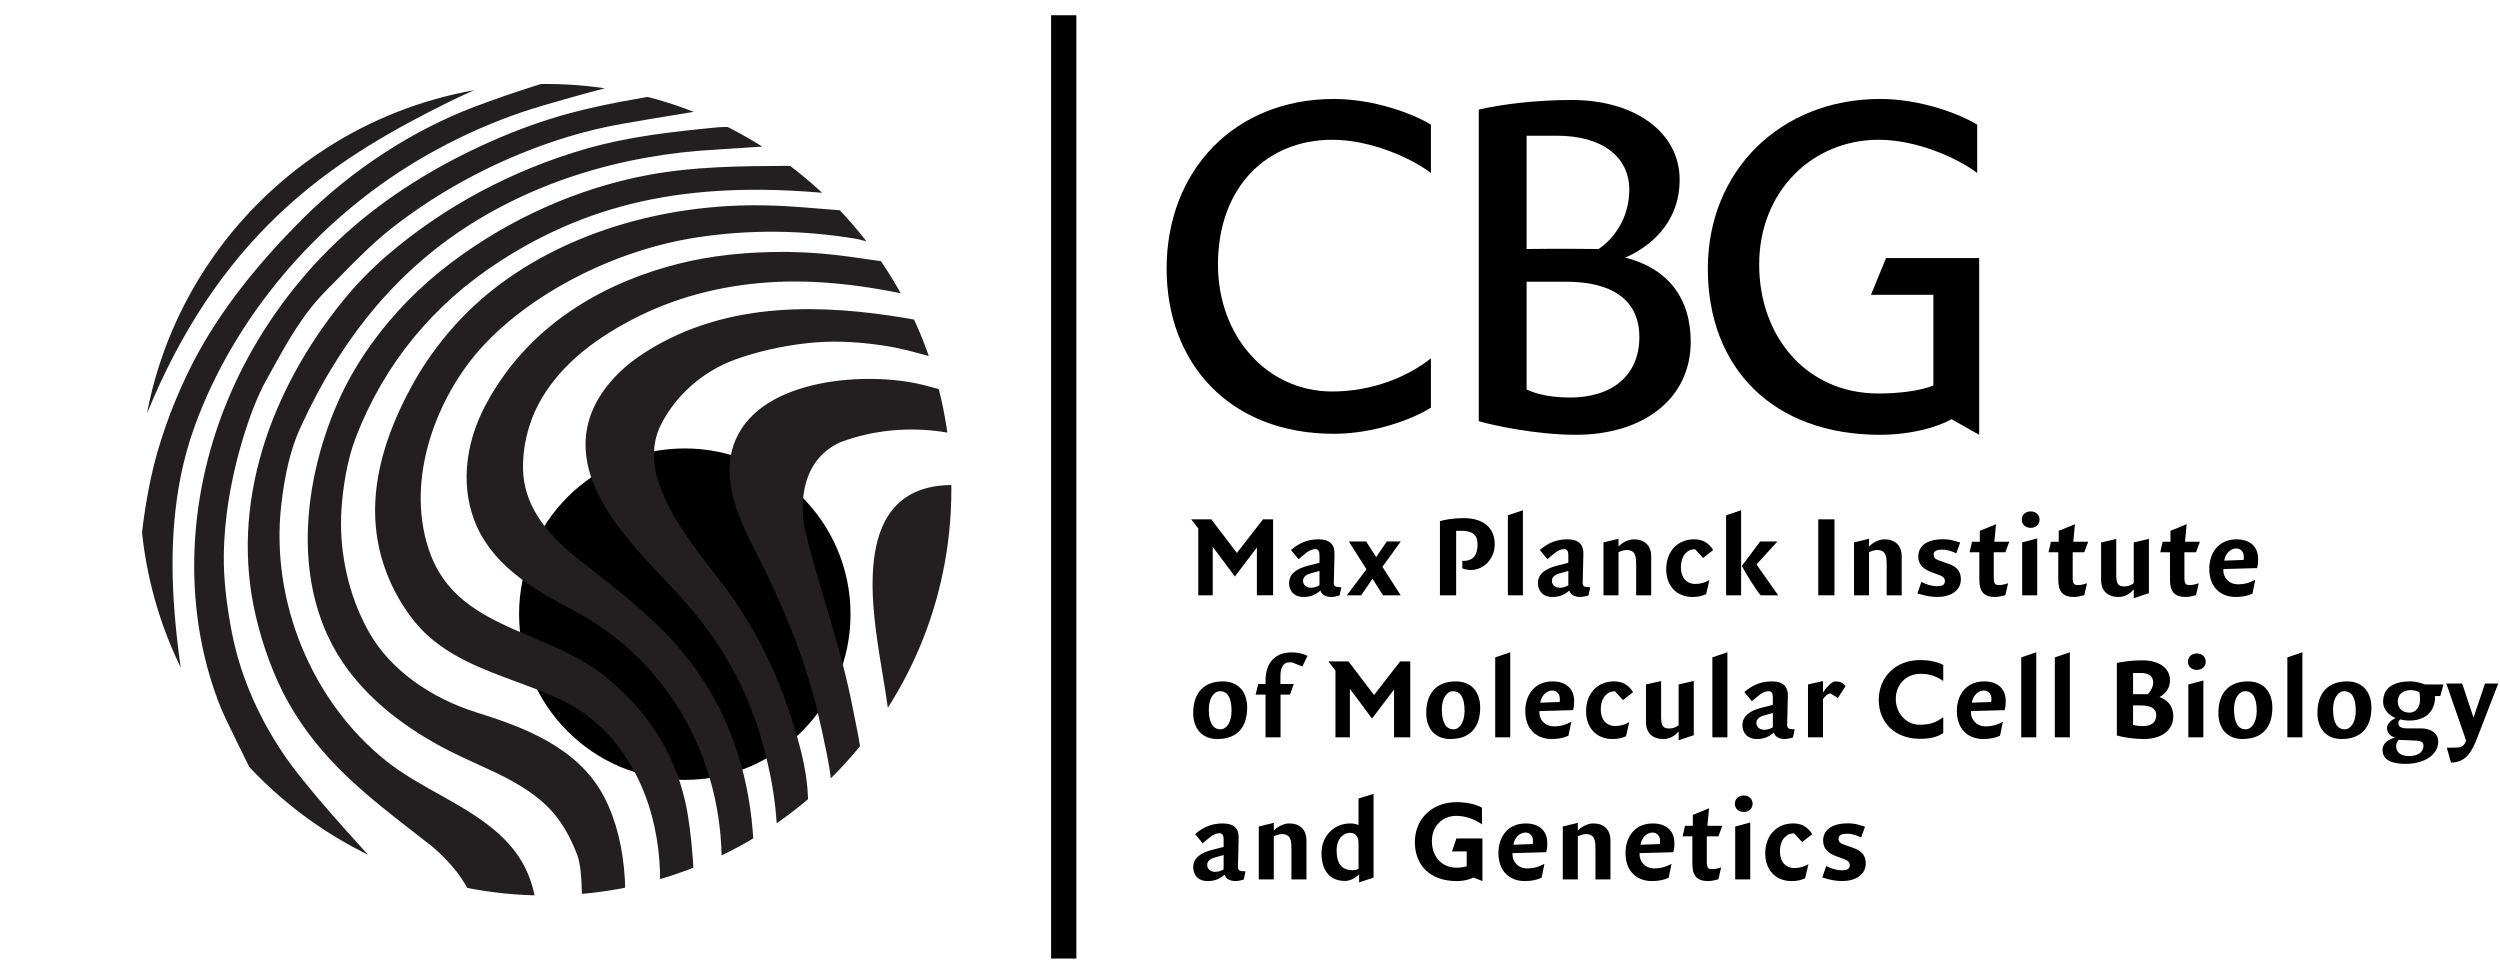
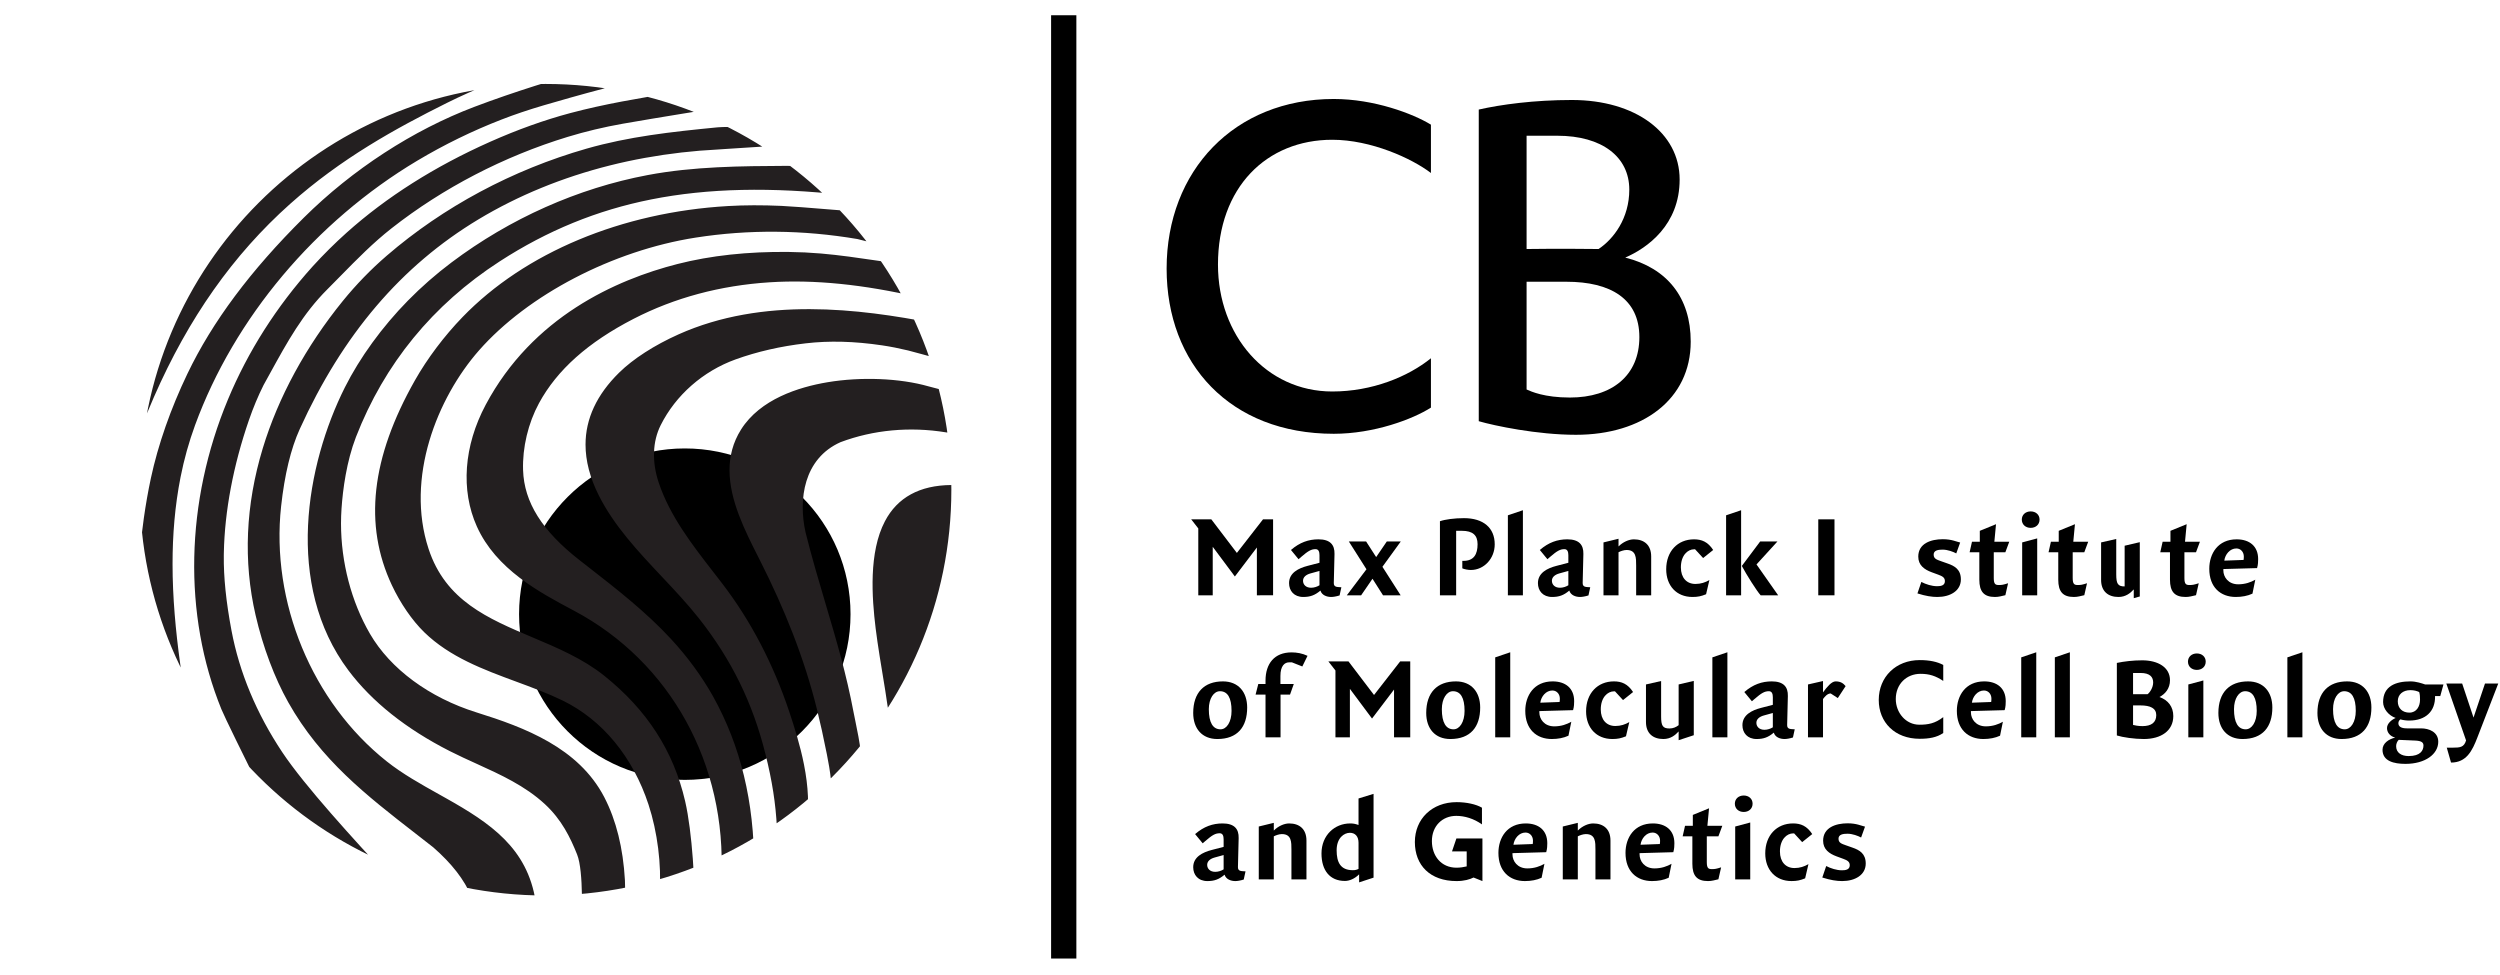
<svg xmlns="http://www.w3.org/2000/svg" xmlns:xlink="http://www.w3.org/1999/xlink" version="1.1" x="0px" y="0px" width="541px" height="211px" viewBox="25.693 192.551 541 211" overflow="visible" enable-background="new 25.693 192.551 541 211" xml:space="preserve">
  <defs>
</defs>
  <g>
    <defs>
      <path id="SVGID_1_" d="M143.757,386.337c-48.496,0-87.81-39.312-87.81-87.807c0-48.498,39.314-87.811,87.81-87.811    c48.494,0,87.809,39.313,87.809,87.811C231.566,347.025,192.251,386.337,143.757,386.337z" />
    </defs>
    <clipPath id="SVGID_2_">
      <use xlink:href="#SVGID_1_" overflow="visible" />
    </clipPath>
    <path clip-path="url(#SVGID_2_)" d="M209.747,325.458c0,19.804-16.056,35.861-35.864,35.861c-19.805,0-35.863-16.058-35.863-35.861   c0-19.809,16.058-35.866,35.863-35.866C193.691,289.592,209.747,305.649,209.747,325.458z" />
    <path clip-path="url(#SVGID_2_)" fill="#231F20" d="M258.81,297.814l-20.711,67.602l0.372,0.193   c-2.548,4.976-5.208,7.29-7.902,6.87c-7.061-1.098-11.805-21.104-12.69-26.411l-0.229-1.487l-0.386-2.587l-0.328-2.012   c-0.459-2.757-1.314-7.886-1.749-11.417c-0.829-6.745-1.522-16.491,2.005-23.218c2.699-5.15,7.526-7.786,14.351-7.837l7.115-0.088   c19.296-0.27,20.176-0.177,20.442,0.084l-0.568,0.247C258.713,297.773,258.81,297.792,258.81,297.814z M210.785,348.555   l-0.35-1.724c-1.578-8.416-3.757-15.759-6.064-23.538c-1.471-4.953-2.992-10.079-4.363-15.563   c-1.575-7.091-0.412-15.942,7.581-19.497c7.108-2.664,15.004-3.401,22.81-2.122c8.625,1.506,13.827,1.063,15.89-1.356   c0.727-0.852,0.97-1.833,0.97-2.803c0-1.188-0.364-2.344-0.672-3.243c0.012-0.064,0.026-0.129,0.026-0.194   c0-0.463-0.226-0.868-0.396-1.045c-0.257-0.267-0.521-0.144-0.569-0.117c-0.115,0.061-0.225,0.192-0.225,0.383   c0,0.038,0.005,0.079,0.015,0.124c0,0,0.277,0.871,0.277,0.875c-0.006,0.015-0.003,0.03-0.011,0.048   c-0.335,0.55-2.538,2.028-16.926-2.063c-0.01,0-2.138-0.56-2.138-0.56c-6.21-1.774-14.599-2.116-21.894-0.891   c-6.243,1.048-14.55,3.669-18.687,10.221c-1.793,2.841-2.501,5.808-2.501,8.804c0,6.513,3.359,13.143,6.235,18.819l0.359,0.711   c2.711,5.357,5.088,10.647,7.063,15.726c2.158,5.555,3.929,11.094,5.262,16.48c0.72,2.904,1.424,6.091,2.149,9.746   c0.317,1.592,0.707,3.69,0.915,5.817c0,0.004,0.083,1.35,0.083,1.35c0.319,5.156,0.398,6.129,1.029,6.357   c0.137,0.047,0.406,0.086,0.692-0.218c0.175-0.189,0.532-0.309,0.942-0.447c2.596-0.874,5.021-2.619,3.673-13.299   C211.713,353.067,211.262,350.879,210.785,348.555z M196.513,346.637c-3.469-10.4-8.355-19.757-14.519-27.796l-1.884-2.438   c-4.653-6-9.468-12.2-11.882-19.446c-1.486-4.46-1.331-8.862,0.435-12.392c3.253-6.503,9.16-11.693,16.208-14.238   c4.642-1.675,9.742-2.845,15.157-3.475c5.124-0.599,10.532-0.457,16.536,0.432c1.831,0.271,3.725,0.644,5.631,1.106   c0.88,0.212,5.159,1.398,6.771,1.845l0.425,0.12c0.345,0.092,0.499-0.124,0.536-0.192l0.158-0.291l-0.246-0.229   c-0.024-0.024-0.38-0.216-0.779-0.365c0.82-0.345,2.609-0.705,3.891-0.96c3.383-0.679,5.298-1.111,5.298-2.155   c0-0.001,0-0.001,0-0.002c-0.002-0.78-0.814-1.769-10.529-3.674c-16.117-3.161-36.953-5.741-55.181,2.416   c-5.249,2.349-9.822,5.296-12.874,8.297c-4.838,4.759-7.262,9.966-7.262,15.564c0,3.507,0.95,7.17,2.856,10.969   c3.323,6.628,8.562,12.193,13.628,17.574c2.759,2.93,5.612,5.958,8.086,9.097c7.03,8.924,11.595,18.232,14.358,29.295   c1.461,5.832,2.228,10.769,2.489,15.998c0,0-0.002,0.005-0.002,0.007c0,0.004,0.002,0.004,0.002,0.004l0,0   c0.004,0.493,0.685,0.836,2.026,1.015c1.85,0.253,4.104-0.054,4.367-1.739c0.601-3.872,0.425-8.117-0.536-12.983   C198.872,353.927,197.625,349.97,196.513,346.637z M179.992,343.235c-2.454-4.36-5.521-8.545-9.117-12.432   c-5.373-5.812-11.699-10.742-17.82-15.514l-1.978-1.542c-8.091-6.33-11.967-12.515-12.191-19.462   c-0.158-4.881,1.099-10.164,3.45-14.492c3.91-7.198,10.604-13.166,20.464-18.246c8.852-4.562,18.758-7.222,29.437-7.906   c9.649-0.617,20.235,0.445,32.36,3.251l0.19-0.813c0.093,0.021,0.143,0.081,0.15,0.101c-0.086-0.169-0.054-0.903-0.012-1.097   c0.11-0.512,0.427-1.027,0.722-1.462c0.525-0.784,1.223-1.474,1.891-2.113l0.562-0.536l-0.755-0.175   c-0.898-0.204-1.847-0.383-2.68-0.503l-2.599-0.378l-1.752-0.259l-2.676-0.393l-2.143-0.316c-3.986-0.585-8.106-1.191-12.183-1.541   c-2.274-0.194-4.616-0.307-6.965-0.334c-8.782-0.101-16.867,0.776-24.037,2.608c-13.348,3.409-31.386,11.464-41.515,30.47   c-4.736,8.89-5.434,18.481-1.913,26.322c4.169,9.279,13.508,14.239,21.015,18.227c20.881,11.093,33.102,33.251,31.891,57.827   l-0.033,0.708l0.638-0.313c0.877-0.43,1.832-0.749,2.755-1.057c1.188-0.397,2.416-0.81,3.536-1.469l0.207-0.12v-0.239   C188.889,366.047,185.979,354.011,179.992,343.235L179.992,343.235z M156.439,338.771c-4.61-3.688-10.148-6.028-15.501-8.29   c-9.682-4.092-18.828-7.957-22.504-19.159c-5.037-15.355,1.854-32.634,10.918-42.946c10.574-12.028,28.97-21.607,46.867-24.404   c11.489-1.797,23.276-1.692,35.032,0.309c15.427,3.954,16.041,4.01,17.892,3.378c1.826-0.623,2.935-1.888,2.827-3.224   c-0.167-2.036-2.951-3.655-7.636-4.443c-8.88-1.493-27.238-2.785-29.543-2.887c-4.158-0.185-7.929-0.175-11.53,0.033   c-23.041,1.328-43.984,10.083-57.464,24.018c-3.976,4.111-7.641,8.979-10.317,13.71c-9.491,16.767-11.12,31.269-4.98,44.337   c1.843,3.92,4.394,7.626,7,10.164c5.523,5.382,12.832,8.08,19.897,10.69c3.375,1.245,6.863,2.535,10.048,4.087   c8.603,4.196,15.206,12.202,18.594,22.544c1.922,5.867,2.821,12.978,2.401,19.018l-0.04,0.603l0.576-0.173   c0.831-0.25,1.899,0.886,2.933,1.987c1.22,1.3,2.484,2.641,3.802,2.129l0.257-0.097l0.008-0.281   c0.168-5.494-0.455-17.188-2.02-23.948C171.44,355.067,165.71,346.187,156.439,338.771z M161.055,390.287   c-0.082-0.869-0.102-1.766-0.102-2.656c0-0.449,0.004-0.896,0.01-1.336c0.004-0.445,0.009-0.897,0.009-1.354   c0-0.641-0.009-1.29-0.045-1.928c-0.393-6.929-1.883-12.944-4.43-17.877c0-0.003-0.061-0.12-0.061-0.12   c-5.571-10.661-17.172-15.034-27.61-18.295c-10.239-3.201-18.649-9.407-23.076-17.021c-4.04-6.955-6.262-15.497-6.262-23.868   c0-1.084,0.037-2.16,0.112-3.233c0.286-4.105,1.061-10.117,3.118-15.466c6.167-15.86,16.632-28.65,31.104-38.014   c10.346-6.696,21.079-11.083,32.812-13.416c12.223-2.43,25.97-2.734,42.03-0.928l1.326,0.15l-1.005-0.88   c-1.726-1.512-5.113-4.671-5.147-4.701l-0.094-0.088l-0.126-0.02c-0.212-0.032-5.2-0.809-7.662-0.795   c-9.922,0.057-20.164,0.117-30.101,1.993c-15.11,2.85-29.79,9.39-42.457,18.91c-3.362,2.527-6.537,5.31-9.443,8.271   c-5.567,5.673-10.409,12.34-13.637,18.774c-8.347,16.647-13.153,42.674,0.775,61.235c5.083,6.771,12.461,12.65,21.932,17.465   c1.919,0.976,3.908,1.879,5.83,2.752c5.144,2.339,10.463,4.758,14.747,8.721c3.645,3.367,5.507,7.232,6.977,10.903   c1.468,3.675,0.993,14.226,0.932,15.417l-0.024,0.482l0.48-0.047c1.049-0.1,2.167,0.004,3.249,0.104   c1.368,0.122,2.782,0.252,4.149,0.002c1.5-0.279,1.804-0.959,1.804-1.81c0-0.28-0.033-0.576-0.068-0.886L161.055,390.287z    M88.477,236.677c11.044-9.852,22.854-16.337,33.969-21.876c11.953-5.957,26.384-10.297,35.933-13.169   c9.153-2.753,12.319-3.764,12.331-4.932c0.006-0.608-0.731-0.84-0.972-0.917c-10.841-3.472-48.426-3.128-64.082-2.821   c-25.95,0.514-51.619,2.013-53.857,3.147c-10.076,5.117-13.53,24.487-16.871,43.221c-2.008,11.266-3.908,21.91-7.138,27.936   c-1.131,2.111-1.983,11.453-1.443,21.991c0.388,7.584,1.837,21.646,7.186,30.581c3.254,5.433,7.467,8.194,12.522,8.194   c2.098,0,2.104-1.753,2.113-5.24c0.017-6.394,0.051-19.7,10.819-44.287C66.494,261.366,76.14,247.685,88.477,236.677z    M141.611,387.656c-1.772-11.592-9.828-16.986-19.388-22.362l-1.558-0.875c-3.868-2.16-7.868-4.395-11.296-7.116   c-16.143-12.816-25.107-34.479-22.843-55.193c0.75-6.849,2.102-12.462,4.023-16.69c9.309-20.489,21.971-35.344,38.712-45.416   c8.551-5.141,18.107-9.06,28.406-11.649c4.953-1.247,10.167-2.189,15.494-2.804c2.597-0.297,5.257-0.516,7.904-0.65l1.854-0.125   c11.728-0.823,18.049-1.03,18.787-0.616l0.428-0.72c-0.64-0.38-1.332-0.902-2.063-1.455c-1.589-1.2-3.393-2.561-5.152-2.763   c-1.292-0.148-1.939,0.148-2.568,0.431c-0.489,0.226-1,0.457-1.918,0.502c-1.031,0.055-2.527,0.006-4.112-0.046   c-1.974-0.065-4.017-0.131-5.345-0.003c-10.14,0.985-19.269,2.014-28.338,4.609c-16.037,4.591-30.994,12.602-43.25,23.168   c-3.418,2.946-6.612,6.236-9.494,9.779c-7.996,9.838-13.991,20.87-17.335,31.902c-3.727,12.293-4.252,24.445-1.556,36.109   c1.587,6.876,4.096,13.565,7.064,18.843c7.014,12.47,16.952,20.183,27.475,28.35l3.9,3.041c4.027,3.524,6.735,7.012,8.257,10.647   c4,10.55,9.303,16.043,15.761,16.319c0.142,0.008,0.278-0.052,0.374-0.16c0.316-0.361,0.211-1.214-0.925-7.59L141.611,387.656z    M86.784,355.345c-5.583-8.394-9.283-17.257-10.995-26.342c-1.177-6.244-1.721-11.567-1.665-16.268l0.009-0.554   c0.176-9.018,2.051-18.944,5.424-28.71c0.927-2.689,1.993-5.241,3.17-7.59l1.43-2.594c3.776-6.864,7.035-12.79,12.387-18.142   l2.848-2.882c3.621-3.69,7.045-7.177,11.074-10.337c11.107-8.711,24.271-15.54,38.069-19.752c3.829-1.168,7.852-2.129,11.954-2.853   c4.141-0.729,8.357-1.42,12.438-2.09l1.438-0.235l6.058-0.982l1.128-0.262c0.935-0.24,2.345-0.601,2.851-0.411l0.296-0.781   c0,0-0.019-0.009-0.037-0.019c0.046-0.265,0.727-0.945,1.105-1.319c0.717-0.714,1.298-1.292,1.298-1.837   c0-0.061-0.006-0.122-0.021-0.181c-0.049-0.19-0.195-0.44-0.615-0.563c-1.189-0.349-2.795-0.02-4.212,0.269l-1.29,0.241   c-3.319,0.462-6.564,0.955-9.651,1.464c-7.256,1.194-14.762,2.432-22.172,4.407c-5.615,1.5-11.449,3.59-17.34,6.211   c-11.989,5.334-22.439,11.953-31.061,19.67c-2.554,2.288-5.035,4.751-7.369,7.319c-7.813,8.682-13.975,18.364-18.315,28.782   c-9.223,22.135-9.735,46.568-1.41,67.035c0.636,1.564,4.903,10.294,8.78,17.969c8.083,15.998,8.527,15.915,8.957,15.839   c6.434-1.173,10.068,0.97,15.1,3.938c2.021,1.191,4.309,2.54,7.059,3.814l1.899,0.885l-5.412-5.902   C102.248,374.174,91.648,362.656,86.784,355.345z M68.304,357.673c-2.605-14.151-5.271-28.64-5.271-43.089   c0-6.279,0.504-12.549,1.732-18.783c0.762-3.85,1.816-7.629,3.136-11.234c8.505-23.215,26.041-44.083,48.107-57.252   c5.797-3.458,11.914-6.447,18.178-8.877c2.839-1.104,5.825-2.113,9.127-3.085c5.792-1.706,21.296-6.085,23.48-5.866l0.084-0.834   c-1.093-0.108-1.129-0.599-1.192-1.415c-0.06-0.805-0.151-2.014-2.042-2.014c-2.553,0-5.564,0.908-8.224,1.708l-1.465,0.436   c-7.673,2.217-16.716,4.935-25.601,8.302c-13.28,5.031-26.389,13.553-36.915,23.992c-11.54,11.448-19.78,22.496-25.189,33.77   c-3.616,7.537-6.348,15.347-7.903,22.589c-2.454,11.445-3.085,23.36-3.699,34.883l-0.319,5.843   c-0.047,0.804-0.428,1.536-0.828,2.312c-0.52,1.003-1.059,2.04-0.849,3.263c0.279,1.627,0.163,8.568,0.042,15.916   c-0.169,10.246-0.344,20.841,0.34,23.015c0.144,0.461,0.466,0.582,0.641,0.611c1.252,0.218,3.657-2.749,8.478-9.097   c2.492-3.287,5.905-7.782,6.723-7.85c-0.01,0.001-0.021-0.017-0.037-0.019c0.05-0.01,0.193-0.034,0.341-0.062l0,0l0,0   c0.202-0.037,0.413-0.072,0.413-0.072L68.304,357.673z" />
  </g>
  <path d="M314.32,286.422c-22.442,0-36.17-15.144-36.17-35.736c0-21.245,14.708-36.715,36.17-36.715  c8.717,0,17.105,3.16,21.027,5.557v10.458c-4.14-3.159-12.964-7.19-21.353-7.19c-14.165,0-24.732,10.241-24.732,27.019  c0,15.361,10.458,27.455,24.732,27.455c8.605,0,16.343-3.159,21.353-7.19v10.677C331.425,283.262,323.037,286.422,314.32,286.422z" />
  <path d="M366.723,286.64c-8.388,0-17.648-1.961-21.027-2.942v-67.439c4.794-1.089,11.985-2.07,20.156-2.07  c13.729,0,23.315,7.082,23.315,17.213c0,9.806-6.973,14.817-11.767,16.887c9.043,2.288,14.164,8.607,14.164,18.194  C391.565,279.013,381.105,286.64,366.723,286.64z M362.693,221.924h-6.646v24.513c6.319-0.109,15.58,0,15.58,0  c3.268-2.179,6.646-6.646,6.646-12.856C378.272,226.5,372.388,221.924,362.693,221.924z M364.653,253.52h-8.606v23.315  c0.981,0.436,3.812,1.743,9.37,1.743c9.15,0,15.034-4.793,15.034-13.074C380.451,257.224,374.241,253.52,364.653,253.52z" />
-   <path d="M447.999,283.262c-3.269,1.852-9.044,3.377-15.472,3.377c-23.205,0-37.261-14.49-37.261-35.954  c0-21.245,15.798-36.715,37.261-36.715c8.716,0,17.104,3.16,21.027,5.557v10.458c-4.14-3.159-12.965-7.19-21.354-7.19  c-14.164,0-25.821,11.004-25.821,27.019c0,15.471,10.131,27.891,25.821,27.891c4.248,0,9.042-0.545,11.875-1.743v-19.611h-13.51  l3.269-7.953h20.156v38.241L447.999,283.262z" />
  <path d="M297.682,321.376V311.03l-4.764,6.274l-4.79-6.428v10.499h-3.124v-14.469l-1.536-1.972h4.353l5.532,7.272l5.659-7.272h2.177  v16.44H297.682z" />
  <path d="M315.582,321.401c-0.717,0.23-1.409,0.334-1.818,0.334c-0.922,0-2.023-0.359-2.33-1.383  c-1.204,1.023-2.229,1.383-3.714,1.383c-1.998,0-3.073-1.332-3.073-2.996c0-2.229,2.049-3.227,4.021-3.739l2.561-0.666v-1.64  c0-0.742-0.205-1.306-0.845-1.306c-0.923,0-1.588,0.36-3.125,1.69l-0.563,0.487l-1.639-1.998c1.896-1.639,3.816-2.305,5.941-2.305  c2.536,0,3.533,1.179,3.482,3.176l-0.153,6.273c-0.025,0.999,0.871,0.846,1.639,0.922L315.582,321.401z M311.228,316.102  l-1.946,0.537c-1.024,0.282-1.613,0.846-1.613,1.589c0,0.793,0.589,1.511,1.741,1.511c0.666,0,1.331-0.23,1.818-0.538V316.102z" />
  <path d="M324.851,315.205l3.944,6.171h-3.816l-2.278-3.585l-2.459,3.585h-3.098l4.251-5.633l-3.816-6.019h3.739l2.176,3.381  l2.306-3.381h3.021L324.851,315.205z" />
  <path d="M343.981,315.896c-0.538,0-1.435-0.153-1.844-0.357v-1.614h0.23c2.279,0,3.073-1.436,3.073-3.61  c0-1.947-1.051-2.896-3.38-2.896h-1.255v13.957h-3.509v-16.031c1.076-0.383,3.123-0.666,5.198-0.666c4.2,0,6.658,2.101,6.658,5.66  C349.154,313.412,346.849,315.896,343.981,315.896z" />
  <path d="M351.997,321.376v-17.311l3.252-1.102v18.412H351.997z" />
  <path d="M369.437,321.401c-0.717,0.23-1.408,0.334-1.819,0.334c-0.921,0-2.022-0.359-2.33-1.383  c-1.202,1.023-2.228,1.383-3.713,1.383c-1.997,0-3.074-1.332-3.074-2.996c0-2.229,2.049-3.227,4.021-3.739l2.562-0.666v-1.64  c0-0.742-0.205-1.306-0.845-1.306c-0.922,0-1.587,0.36-3.125,1.69l-0.563,0.487l-1.638-1.998c1.895-1.639,3.815-2.305,5.94-2.305  c2.535,0,3.534,1.179,3.483,3.176l-0.153,6.273c-0.026,0.999,0.87,0.846,1.639,0.922L369.437,321.401z M365.083,316.102  l-1.946,0.537c-1.024,0.282-1.613,0.846-1.613,1.589c0,0.793,0.589,1.511,1.742,1.511c0.665,0,1.33-0.23,1.817-0.538V316.102z" />
  <path d="M379.756,321.376v-6.427c0-1.665,0.026-3.381-2.074-3.381c-0.563,0-1.307,0.257-1.741,0.487v9.32h-3.253V309.93l3.253-0.794  v1.664c0.948-0.947,2.229-1.536,3.329-1.536c2.228,0,3.739,1.23,3.739,3.713v8.399H379.756z" />
  <path d="M394.25,313.31l-1.742-1.895h-0.204c-1.384,0-2.868,1.306-2.868,3.918c0,2.228,1.229,3.585,3.15,3.585  c1.178,0,2.125-0.333,3.022-0.844l-0.719,3.071c-1.074,0.437-1.792,0.59-2.944,0.59c-3.482,0-5.685-2.46-5.685-5.992  c0-3.867,2.459-6.479,6.017-6.479c1.665,0,2.997,0.537,4.149,2.305L394.25,313.31z" />
  <path d="M399.219,321.376v-17.311l3.251-1.102v18.412H399.219z M406.698,321.376c-0.871-0.973-3.049-4.43-4.073-6.351l3.969-5.301  h3.739l-4.533,4.969l4.688,6.683H406.698z" />
  <path d="M419.167,321.376v-16.44h3.509v16.44H419.167z" />
-   <path d="M433.97,321.376v-6.427c0-1.665,0.025-3.381-2.076-3.381c-0.562,0-1.306,0.257-1.741,0.487v9.32h-3.252V309.93l3.252-0.794  v1.664c0.948-0.947,2.229-1.536,3.329-1.536c2.229,0,3.739,1.23,3.739,3.713v8.399H433.97z" />
  <path d="M444.929,321.735c-1.178,0-2.534-0.205-4.302-0.768l0.845-2.484c0.974,0.513,2.279,0.922,3.381,0.922  c0.717,0,1.716-0.076,1.716-1.101c0-0.795-0.589-1.076-1.41-1.384l-1.459-0.538c-1.586-0.588-2.894-1.511-2.894-3.38  c0-2.869,2.766-3.765,5.302-3.765c1.944,0,2.944,0.537,3.765,0.716l-0.845,2.357c-0.666-0.359-1.87-0.819-2.946-0.819  c-0.973,0-1.945,0.153-1.945,1.075s0.69,1.101,1.689,1.46l1.307,0.461c1.562,0.537,2.894,1.307,2.894,3.457  C450.026,320.403,447.72,321.735,444.929,321.735z" />
  <path d="M459.654,312.056h-2.509v5.583c0,1.331,0.358,1.509,1.102,1.509c0.666,0,0.946-0.05,1.997-0.382l-0.59,2.585  c-0.818,0.18-1.407,0.385-2.253,0.385c-2.407,0-3.381-1.178-3.381-3.739v-5.94h-2.101l0.513-2.28h1.691v-2.356l3.508-1.433  l-0.358,3.789h3.227L459.654,312.056z" />
  <path d="M465.135,306.779c-1.128,0-1.922-0.743-1.922-1.793c0-1.024,0.794-1.767,1.922-1.767c1.102,0,1.92,0.718,1.92,1.767  C467.055,306.087,466.21,306.779,465.135,306.779z M463.291,321.376V309.93l3.253-0.87v12.316H463.291z" />
  <path d="M476.735,312.056h-2.51v5.583c0,1.331,0.358,1.509,1.101,1.509c0.666,0,0.948-0.05,1.998-0.382l-0.589,2.585  c-0.819,0.18-1.409,0.385-2.253,0.385c-2.408,0-3.381-1.178-3.381-3.739v-5.94H469l0.513-2.28h1.689v-2.356l3.509-1.433  l-0.358,3.789h3.228L476.735,312.056z" />
-   <path d="M487.439,321.992v-1.896c-0.717,0.794-1.742,1.64-3.304,1.64c-2.228,0-3.764-1.205-3.764-3.688v-8.118l3.277-0.743v7.657  c0,2.05,0.357,2.612,1.817,2.612c0.795,0,1.462-0.309,1.973-0.717v-8.81l3.277-0.768v11.754L487.439,321.992z" />
+   <path d="M487.439,321.992v-1.896c-0.717,0.794-1.742,1.64-3.304,1.64c-2.228,0-3.764-1.205-3.764-3.688v-8.118l3.277-0.743v7.657  c0,2.05,0.357,2.612,1.817,2.612v-8.81l3.277-0.768v11.754L487.439,321.992z" />
  <path d="M500.91,312.056h-2.51v5.583c0,1.331,0.358,1.509,1.101,1.509c0.666,0,0.948-0.05,1.999-0.382l-0.59,2.585  c-0.82,0.18-1.409,0.385-2.253,0.385c-2.408,0-3.381-1.178-3.381-3.739v-5.94h-2.1l0.512-2.28h1.69v-2.356l3.508-1.433l-0.357,3.789  h3.227L500.91,312.056z" />
  <path d="M514.124,315.487l-7.299,0.205v0.281c0,1.459,1.076,3.022,3.227,3.022c1.512,0,2.767-0.463,3.687-1l-0.614,3.021  c-1.048,0.486-2.278,0.718-3.609,0.718c-3.305,0-5.736-2.101-5.736-6.095c0-3.304,1.895-6.377,5.915-6.377  c2.766,0,4.661,1.46,4.661,4.276C514.354,314.001,514.354,314.693,514.124,315.487z M509.641,311.235  c-1.382,0-2.433,1.28-2.612,2.638l4.175-0.153c0.051-0.205,0.051-0.614,0.051-0.768  C511.254,312.081,510.641,311.235,509.641,311.235z" />
  <path d="M289.127,352.475c-3.329,0-5.224-2.279-5.224-5.634c0-4.431,2.382-6.837,6.428-6.837c3.329,0,5.25,2.279,5.25,5.658  C295.581,349.863,293.481,352.475,289.127,352.475z M289.691,342.13c-1.332,0-2.408,1.562-2.408,3.891  c0,2.921,0.897,4.354,2.536,4.354c1.306,0,2.382-1.562,2.382-3.994C292.201,343.537,291.33,342.13,289.691,342.13z" />
  <path d="M307.515,336.775l-2.254-0.895h-0.589c-0.973,0-1.896,0.743-1.896,2.945v1.74h2.894l-0.818,2.305h-2.049v9.245h-3.252  v-9.245h-2.152l0.589-2.305h1.562v-0.716c0-3.715,1.945-6.121,5.634-6.121c1.152,0,2.305,0.204,3.457,0.743L307.515,336.775z" />
  <path d="M327.362,352.116V341.77l-4.764,6.274l-4.789-6.428v10.5h-3.125v-14.469l-1.536-1.972h4.354l5.53,7.272l5.66-7.272h2.177  v16.44H327.362z" />
  <path d="M339.551,352.475c-3.33,0-5.224-2.279-5.224-5.634c0-4.431,2.381-6.837,6.428-6.837c3.329,0,5.25,2.279,5.25,5.658  C346.005,349.863,343.905,352.475,339.551,352.475z M340.114,342.13c-1.33,0-2.406,1.562-2.406,3.891  c0,2.921,0.896,4.354,2.535,4.354c1.306,0,2.382-1.562,2.382-3.994C342.625,343.537,341.753,342.13,340.114,342.13z" />
  <path d="M349.257,352.116v-17.312l3.252-1.102v18.413H349.257z" />
  <path d="M366.107,346.227l-7.297,0.204v0.282c0,1.459,1.074,3.022,3.226,3.022c1.511,0,2.766-0.462,3.688-0.998l-0.615,3.021  c-1.049,0.485-2.277,0.716-3.61,0.716c-3.302,0-5.736-2.1-5.736-6.094c0-3.305,1.895-6.377,5.916-6.377  c2.767,0,4.661,1.459,4.661,4.276C366.338,344.741,366.338,345.432,366.107,346.227z M361.626,341.975  c-1.383,0-2.433,1.281-2.613,2.639l4.175-0.153c0.052-0.206,0.052-0.614,0.052-0.769C363.24,342.82,362.625,341.975,361.626,341.975  z" />
  <path d="M376.915,344.049l-1.741-1.895h-0.205c-1.382,0-2.869,1.306-2.869,3.919c0,2.227,1.23,3.584,3.15,3.584  c1.179,0,2.126-0.333,3.022-0.844l-0.717,3.072c-1.077,0.434-1.792,0.589-2.945,0.589c-3.483,0-5.687-2.459-5.687-5.992  c0-3.866,2.46-6.479,6.02-6.479c1.664,0,2.996,0.537,4.148,2.304L376.915,344.049z" />
  <path d="M388.951,352.73v-1.895c-0.718,0.794-1.741,1.639-3.305,1.639c-2.227,0-3.764-1.203-3.764-3.688v-8.118l3.277-0.742v7.657  c0,2.049,0.358,2.611,1.819,2.611c0.794,0,1.459-0.307,1.972-0.716v-8.811l3.277-0.769v11.755L388.951,352.73z" />
  <path d="M396.25,352.116v-17.312l3.251-1.102v18.413H396.25z" />
  <path d="M413.688,352.141c-0.717,0.232-1.408,0.334-1.816,0.334c-0.923,0-2.024-0.358-2.332-1.383  c-1.203,1.024-2.229,1.383-3.712,1.383c-1.999,0-3.074-1.331-3.074-2.995c0-2.229,2.048-3.228,4.021-3.739l2.56-0.667v-1.638  c0-0.743-0.206-1.306-0.844-1.306c-0.924,0-1.589,0.358-3.125,1.688l-0.564,0.486l-1.639-1.997c1.896-1.639,3.816-2.304,5.941-2.304  c2.535,0,3.534,1.178,3.482,3.175l-0.154,6.273c-0.024,1,0.873,0.846,1.641,0.923L413.688,352.141z M409.334,346.841l-1.946,0.538  c-1.023,0.281-1.614,0.845-1.614,1.588c0,0.794,0.591,1.511,1.742,1.511c0.666,0,1.332-0.229,1.818-0.538V346.841z" />
  <path d="M423.394,343.614l-1.537-0.998c-0.741,0-1.306,0.742-1.664,1.202v8.298h-3.252v-11.447l3.252-0.742v2.458  c0.82-1.127,1.844-2.381,2.714-2.381c1.102,0,1.666,0.409,2.178,1.024L423.394,343.614z" />
  <path d="M441.116,352.424c-5.378,0-8.861-3.56-8.861-8.4c0-4.994,3.713-8.63,8.861-8.63c2.15,0,3.79,0.358,5.096,1.05v3.457  c-1.639-1.074-2.971-1.535-4.918-1.535c-3.021,0-5.353,2.201-5.353,5.453c0,2.971,2.179,5.558,5.097,5.558  c1.896,0,3.381-0.256,5.174-1.639v3.432C444.829,352.141,443.113,352.424,441.116,352.424z" />
  <path d="M459.502,346.227l-7.299,0.204v0.282c0,1.459,1.076,3.022,3.226,3.022c1.512,0,2.766-0.462,3.688-0.998l-0.613,3.021  c-1.051,0.485-2.28,0.716-3.61,0.716c-3.305,0-5.738-2.1-5.738-6.094c0-3.305,1.895-6.377,5.916-6.377  c2.766,0,4.661,1.459,4.661,4.276C459.733,344.741,459.733,345.432,459.502,346.227z M455.021,341.975  c-1.383,0-2.434,1.281-2.611,2.639l4.173-0.153c0.051-0.206,0.051-0.614,0.051-0.769C456.633,342.82,456.02,341.975,455.021,341.975  z" />
  <path d="M463.087,352.116v-17.312l3.252-1.102v18.413H463.087z" />
  <path d="M470.36,352.116v-17.312l3.252-1.102v18.413H470.36z" />
  <path d="M489.617,352.475c-2.022,0-4.533-0.358-5.838-0.769v-15.698c1.586-0.332,3.534-0.563,5.479-0.563  c3.457,0,6.019,1.538,6.019,4.304c0,1.817-1.051,2.996-2.279,3.637c1.87,0.664,2.996,2.1,2.996,4.123  C495.994,350.682,493.356,352.475,489.617,352.475z M488.925,338.184h-1.639v4.585h3.15c0.487-0.358,1.203-1.434,1.203-2.535  C491.64,339.081,490.949,338.184,488.925,338.184z M488.875,345.202h-1.588v4.226c0.385,0.102,1.152,0.255,2.023,0.255  c1.946,0,2.997-0.792,2.997-2.38C492.307,345.816,491.027,345.202,488.875,345.202z" />
  <path d="M501.089,337.519c-1.126,0-1.92-0.743-1.92-1.791c0-1.024,0.794-1.768,1.92-1.768c1.102,0,1.921,0.716,1.921,1.768  C503.01,336.827,502.166,337.519,501.089,337.519z M499.246,352.116v-11.447l3.253-0.871v12.318H499.246z" />
  <path d="M510.974,352.475c-3.328,0-5.224-2.279-5.224-5.634c0-4.431,2.382-6.837,6.428-6.837c3.329,0,5.251,2.279,5.251,5.658  C517.429,349.863,515.329,352.475,510.974,352.475z M511.539,342.13c-1.332,0-2.408,1.562-2.408,3.891  c0,2.921,0.896,4.354,2.536,4.354c1.305,0,2.382-1.562,2.382-3.994C514.048,343.537,513.177,342.13,511.539,342.13z" />
  <path d="M520.68,352.116v-17.312l3.252-1.102v18.413H520.68z" />
  <path d="M532.41,352.475c-3.329,0-5.225-2.279-5.225-5.634c0-4.431,2.382-6.837,6.428-6.837c3.329,0,5.249,2.279,5.249,5.658  C538.862,349.863,536.762,352.475,532.41,352.475z M532.972,342.13c-1.332,0-2.407,1.562-2.407,3.891  c0,2.921,0.896,4.354,2.536,4.354c1.305,0,2.381-1.562,2.381-3.994C535.482,343.537,534.611,342.13,532.972,342.13z" />
  <path d="M553.767,343.179h-1.128c0.078,3.354-2.099,5.301-5.582,5.301c-0.64,0-1.28-0.077-1.921-0.256  c-0.179,0.128-0.435,0.411-0.435,0.819c0,0.692,0.537,1.127,1.845,1.127h3.071c1.69,0,3.714,0.769,3.714,2.894  c0,2.664-2.791,4.789-7.094,4.789c-2.509,0-4.968-0.589-4.968-3.048c0-1.408,1.332-2.303,2.739-2.637  c-1.178-0.308-1.768-1.178-1.768-2.049c0-0.974,0.923-1.768,1.87-2.202c-1.51-0.513-2.715-1.972-2.715-3.433  c0-3.456,2.715-4.48,5.917-4.48c1.254,0,2.509,0.435,3.176,0.665h3.97L553.767,343.179z M548.286,352.808l-3.508-0.154  c-0.307,0.283-0.562,0.82-0.562,1.358c0,1.434,1.126,2.15,2.713,2.15c2.562,0,3.202-1.229,3.202-2.277  C550.13,353.243,549.746,352.86,548.286,352.808z M549.208,342.308c-0.512-0.23-1.102-0.41-1.922-0.41  c-1.586,0-2.713,0.923-2.713,2.407c0,1.537,1.024,2.459,2.509,2.459c1.562,0,2.305-1.357,2.305-2.816  C549.387,343.358,549.363,342.82,549.208,342.308z" />
  <path d="M561.808,352.116c-1.102,2.868-2.356,5.455-5.711,5.455l-0.923-3.228h1.331c1.538,0,2.409-0.076,2.845-1.562l-4.277-12.318  h3.431l2.46,7.376l2.483-7.376h2.868L561.808,352.116z" />
  <path d="M294.839,382.882c-0.717,0.23-1.409,0.333-1.818,0.333c-0.922,0-2.022-0.359-2.331-1.383  c-1.203,1.023-2.228,1.383-3.713,1.383c-1.998,0-3.073-1.331-3.073-2.998c0-2.226,2.048-3.226,4.02-3.736l2.561-0.667v-1.64  c0-0.742-0.205-1.305-0.845-1.305c-0.921,0-1.587,0.357-3.124,1.689l-0.563,0.486l-1.639-1.997c1.895-1.639,3.815-2.305,5.941-2.305  c2.536,0,3.535,1.178,3.483,3.174l-0.154,6.275c-0.025,0.999,0.872,0.847,1.64,0.922L294.839,382.882z M290.485,377.58l-1.946,0.538  c-1.024,0.283-1.613,0.845-1.613,1.588c0,0.795,0.589,1.511,1.742,1.511c0.666,0,1.332-0.229,1.817-0.537V377.58z" />
  <path d="M305.159,382.855v-6.428c0-1.664,0.026-3.38-2.074-3.38c-0.564,0-1.307,0.255-1.741,0.487v9.32h-3.253v-11.446l3.253-0.794  v1.665c0.947-0.948,2.229-1.537,3.329-1.537c2.228,0,3.738,1.229,3.738,3.713v8.399H305.159z" />
  <path d="M319.806,383.497v-1.741c-0.972,0.972-2.125,1.433-3.072,1.433c-3.278,0-5.071-2.305-5.071-5.94  c0-3.995,2.895-6.505,6.198-6.505c0.666,0,1.075,0.077,1.817,0.333v-5.736l3.252-0.999v18.132L319.806,383.497z M319.678,374.917  c0-1.357-0.716-2.149-1.869-2.149c-1.229,0-2.868,1.073-2.868,3.789c0,2.588,0.819,4.303,3.509,4.303  c0.563,0,0.871-0.102,1.229-0.282V374.917z" />
  <path d="M344.57,382.446c-0.819,0.409-2.023,0.769-3.661,0.769c-5.736,0-9.04-3.407-9.04-8.451c0-4.993,3.714-8.63,9.04-8.63  c2.15,0,4.225,0.461,5.479,1.203v3.61c-1.767-1.254-3.738-1.843-5.557-1.843c-3.022,0-5.276,2.201-5.276,5.454  c0,3.201,1.998,5.762,5.328,5.762c0.792,0,1.562-0.128,2.201-0.281v-3.252h-3.175l0.947-2.792h5.633v9.22L344.57,382.446z" />
  <path d="M360.294,376.966l-7.3,0.205v0.281c0,1.46,1.077,3.022,3.228,3.022c1.511,0,2.766-0.461,3.688-0.998l-0.613,3.021  c-1.052,0.487-2.28,0.718-3.612,0.718c-3.303,0-5.735-2.101-5.735-6.095c0-3.305,1.894-6.377,5.915-6.377  c2.765,0,4.661,1.459,4.661,4.276C360.525,375.48,360.525,376.171,360.294,376.966z M355.811,372.715  c-1.382,0-2.433,1.28-2.611,2.638l4.175-0.154c0.051-0.204,0.051-0.614,0.051-0.768C357.425,373.56,356.811,372.715,355.811,372.715  z" />
  <path d="M370.947,382.855v-6.428c0-1.664,0.027-3.38-2.074-3.38c-0.563,0-1.306,0.255-1.741,0.487v9.32h-3.253v-11.446l3.253-0.794  v1.665c0.948-0.948,2.229-1.537,3.33-1.537c2.228,0,3.738,1.229,3.738,3.713v8.399H370.947z" />
  <path d="M387.797,376.966l-7.299,0.205v0.281c0,1.46,1.076,3.022,3.228,3.022c1.511,0,2.766-0.461,3.687-0.998l-0.614,3.021  c-1.05,0.487-2.278,0.718-3.61,0.718c-3.304,0-5.736-2.101-5.736-6.095c0-3.305,1.896-6.377,5.915-6.377  c2.767,0,4.661,1.459,4.661,4.276C388.028,375.48,388.028,376.171,387.797,376.966z M383.316,372.715  c-1.383,0-2.432,1.28-2.611,2.638l4.173-0.154c0.053-0.204,0.053-0.614,0.053-0.768C384.93,373.56,384.315,372.715,383.316,372.715z  " />
  <path d="M397.555,373.535h-2.511v5.582c0,1.332,0.359,1.511,1.101,1.511c0.668,0,0.949-0.051,1.998-0.384l-0.588,2.586  c-0.819,0.181-1.41,0.385-2.254,0.385c-2.406,0-3.381-1.178-3.381-3.738v-5.941h-2.101l0.514-2.279h1.688V368.9l3.51-1.435  l-0.357,3.79h3.225L397.555,373.535z" />
  <path d="M403.035,368.26c-1.126,0-1.92-0.743-1.92-1.792c0-1.025,0.794-1.769,1.92-1.769c1.102,0,1.92,0.717,1.92,1.769  C404.955,367.568,404.111,368.26,403.035,368.26z M401.19,382.855v-11.446l3.254-0.872v12.318H401.19z" />
  <path d="M415.684,374.788l-1.741-1.894h-0.204c-1.383,0-2.867,1.306-2.867,3.918c0,2.227,1.229,3.586,3.148,3.586  c1.179,0,2.126-0.334,3.022-0.847l-0.716,3.073c-1.077,0.436-1.794,0.59-2.946,0.59c-3.483,0-5.686-2.457-5.686-5.993  c0-3.866,2.458-6.479,6.019-6.479c1.665,0,2.995,0.537,4.148,2.305L415.684,374.788z" />
  <path d="M424.341,383.215c-1.18,0-2.536-0.204-4.303-0.769l0.846-2.485c0.973,0.514,2.277,0.923,3.379,0.923  c0.719,0,1.717-0.077,1.717-1.101c0-0.794-0.59-1.077-1.408-1.382l-1.461-0.538c-1.587-0.59-2.894-1.512-2.894-3.381  c0-2.868,2.767-3.765,5.301-3.765c1.947,0,2.945,0.538,3.765,0.717l-0.845,2.355c-0.666-0.358-1.869-0.819-2.944-0.819  c-0.975,0-1.946,0.154-1.946,1.076s0.691,1.101,1.69,1.46l1.305,0.46c1.562,0.539,2.895,1.307,2.895,3.458  C429.437,381.884,427.132,383.215,424.341,383.215z" />
  <rect x="253.152" y="195.851" width="5.466" height="204.126" />
  <rect fill="none" width="595.276" height="595.275" />
</svg>